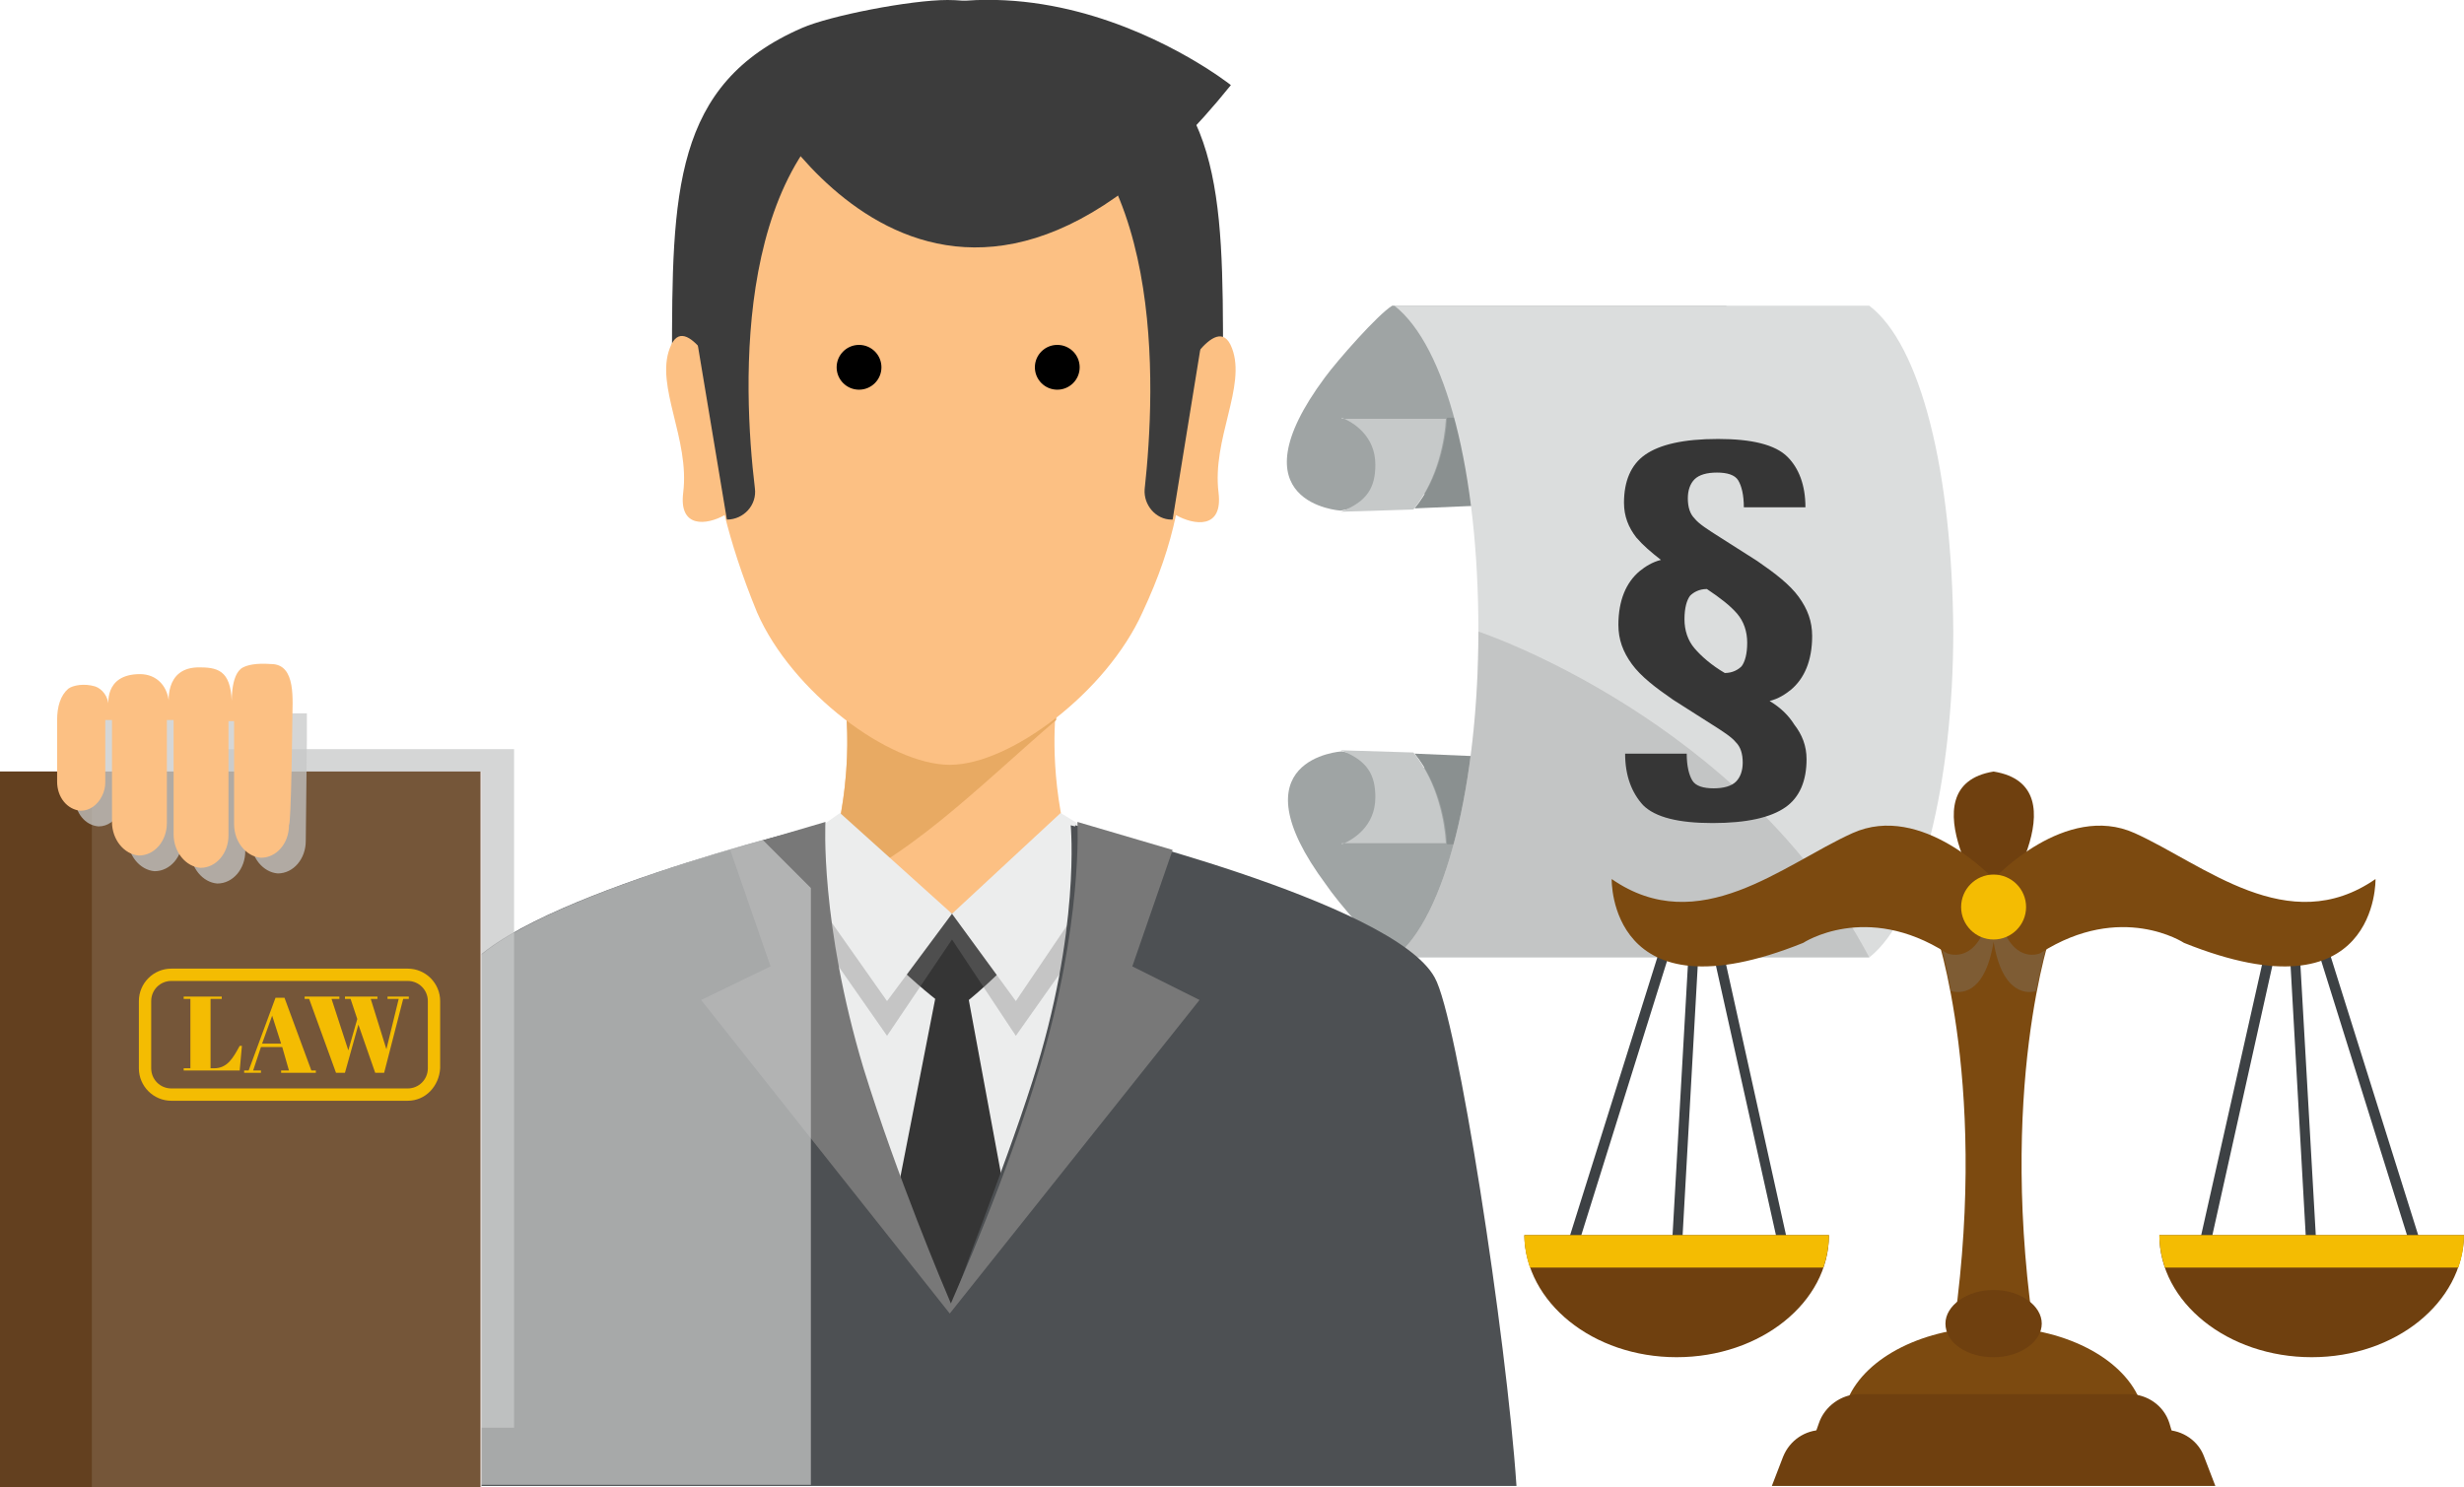
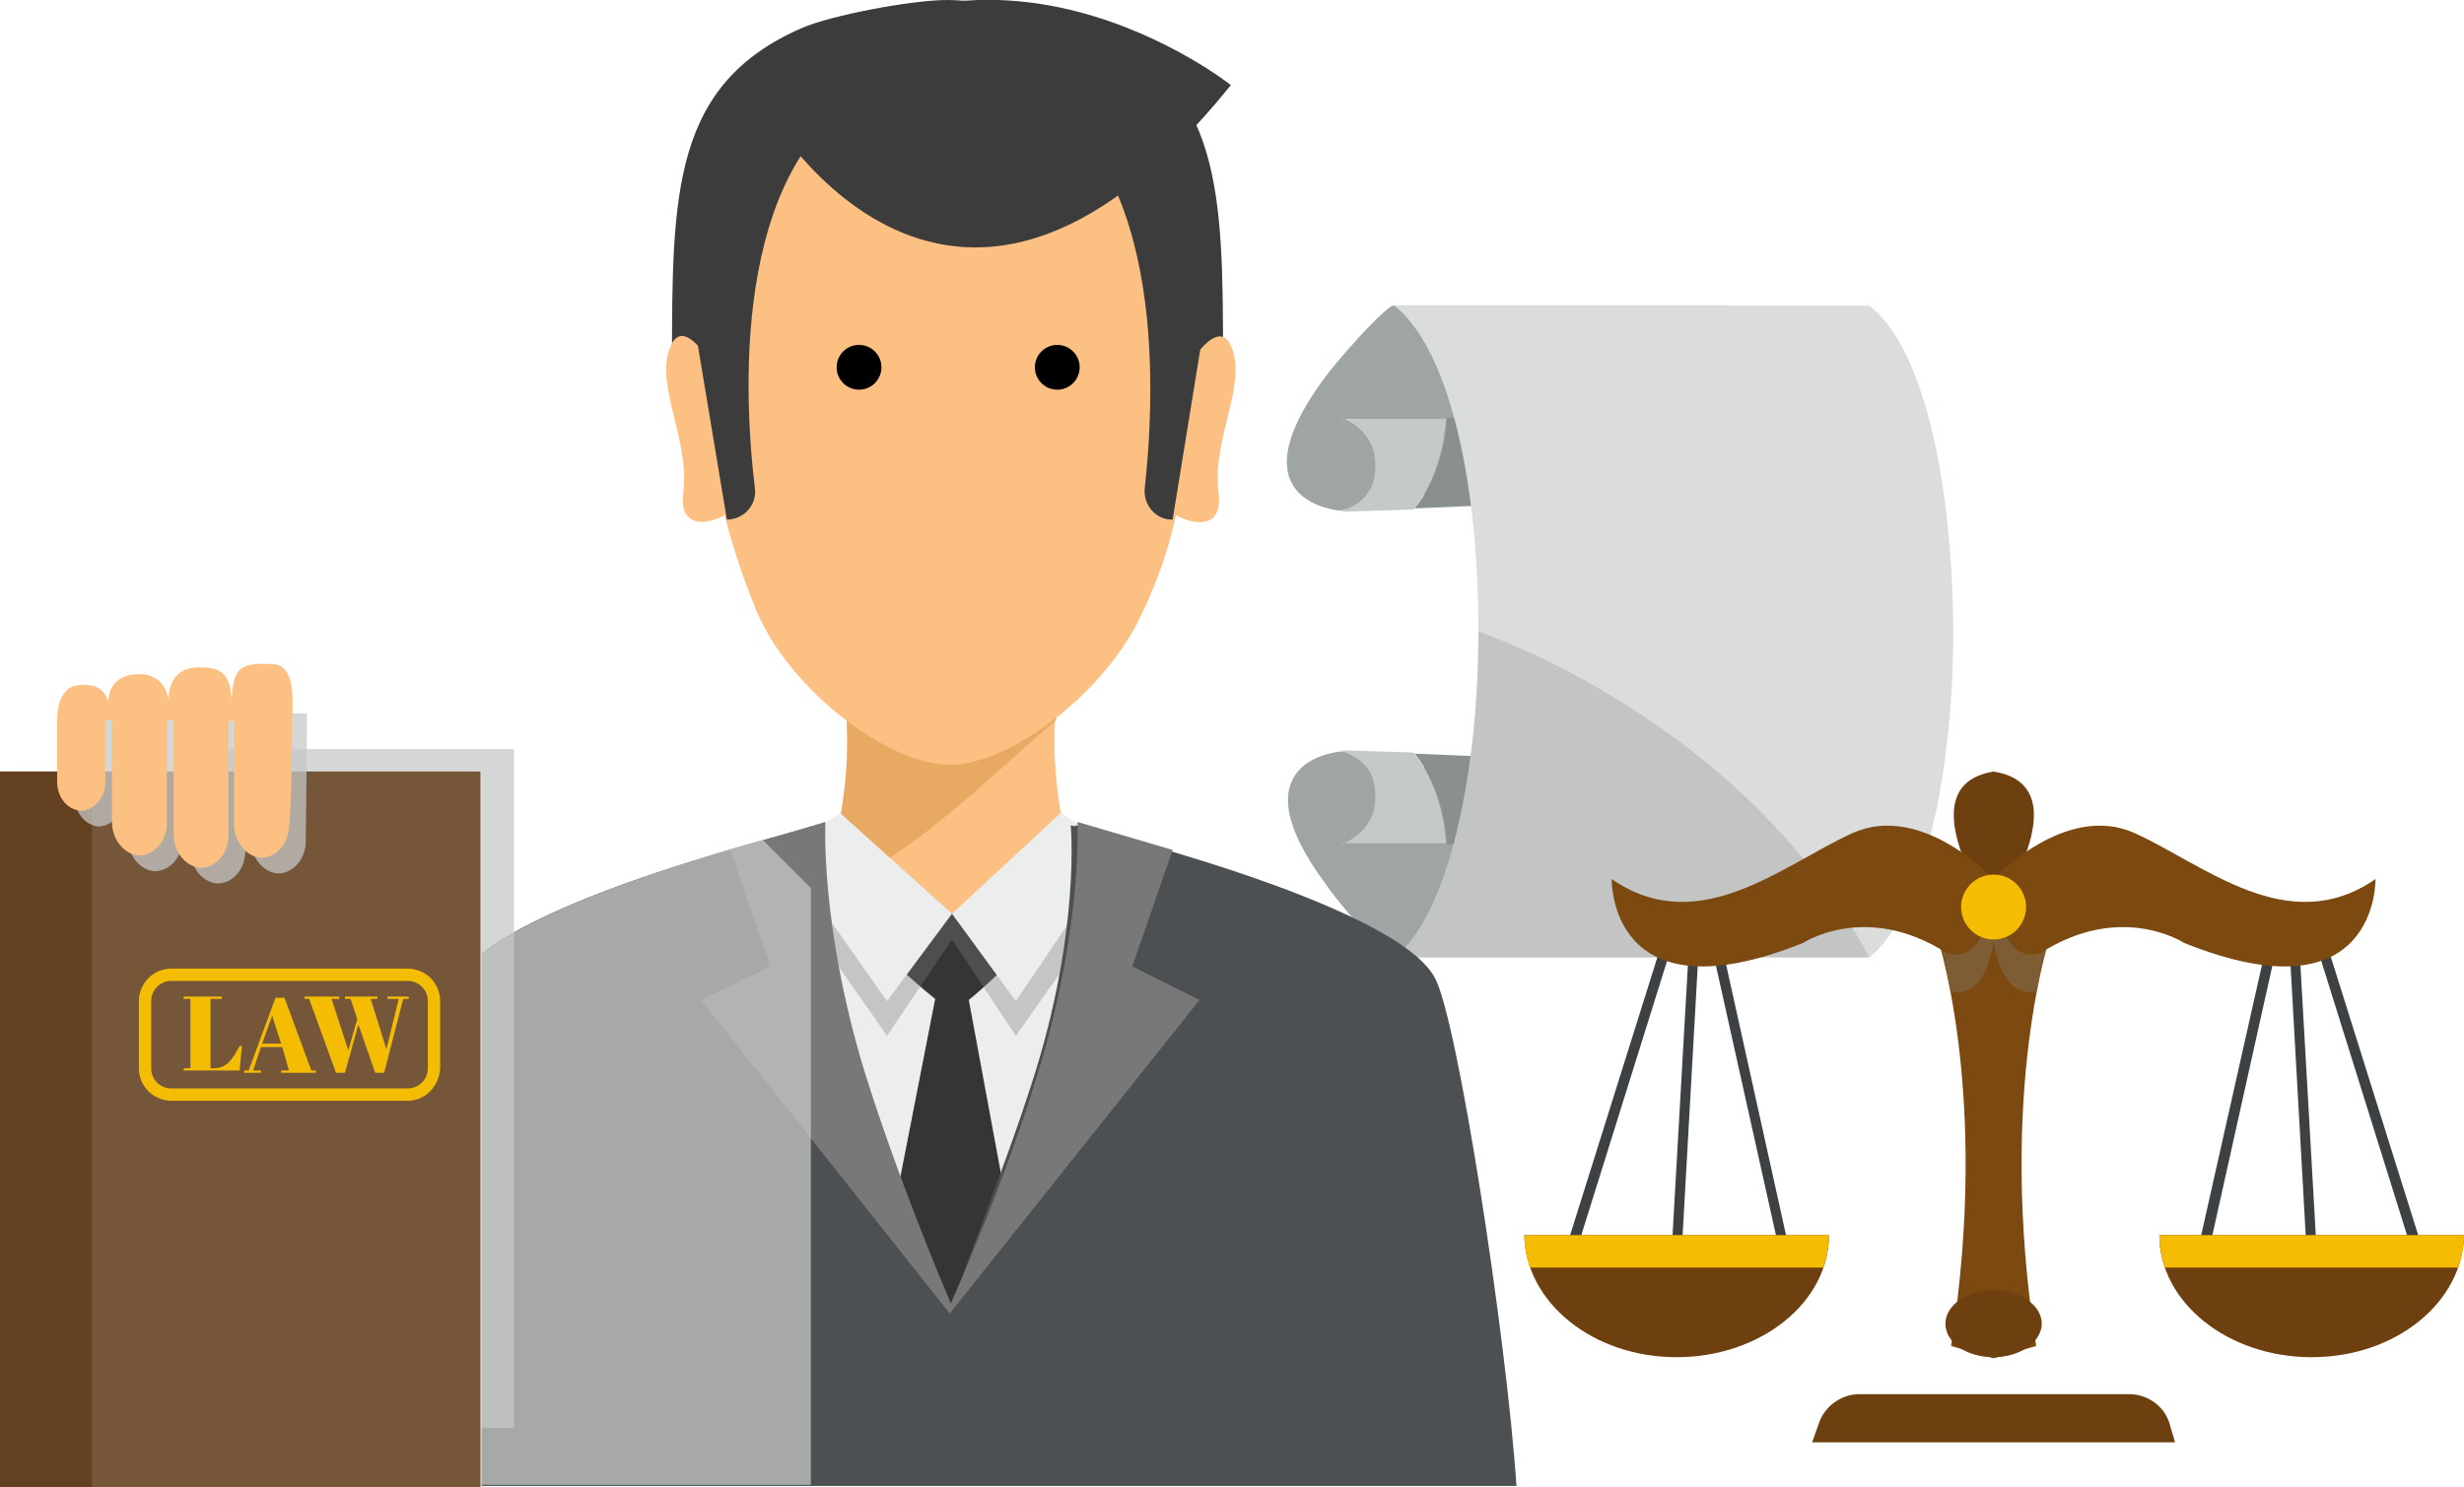
<svg xmlns="http://www.w3.org/2000/svg" id="Слой_1" x="0px" y="0px" viewBox="0 0 220 132.8" style="enable-background:new 0 0 220 132.8;" xml:space="preserve">
  <style type="text/css"> .st0{fill:#9FA4A4;} .st1{fill:#8A9090;} .st2{fill:#C6C9C9;} .st3{fill:#DBDDDD;} .st4{opacity:0.34;fill:#969696;} .st5{fill:#363636;} .st6{fill:#3C3C3C;} .st7{fill:#FCC083;} .st8{fill:#E8AA63;} .st9{fill:#ECEDED;} .st10{fill:#353535;} .st11{opacity:0.35;fill:#7D7D7D;} .st12{fill:#4D5053;} .st13{fill:#787878;} .st14{opacity:0.74;fill:#C6C8C8;} .st15{fill:#7D5F52;} .st16{fill:#E8E2E0;} .st17{fill:#755639;} .st18{fill:#63401F;} .st19{fill:#F4BC02;} .st20{fill:#6F400F;} .st21{fill:#3D4144;} .st22{fill:#7C4A10;} .st23{opacity:0.35;fill:#818078;} </style>
  <g>
    <g>
      <g>
        <g>
          <path class="st0" d="M154.2,27.3h-29.9c-1.3,0.8-4.9,4.9-6,6.4c-8.4,11.3,1.4,11.9,1.4,11.9l31.7-6.3 C144.4,34,152.5,28.3,154.2,27.3z" />
          <g>
            <path class="st1" d="M148,37.3h-18.8c-0.1,1.9-0.7,5.4-2.9,8.1l4.7-0.2l15.2-0.5C146.2,44.7,152,39.6,148,37.3z" />
            <path class="st2" d="M119.8,37.3c1,0.4,3,1.6,3,4.2c0,2-0.7,3.3-3.1,4.2l6.5-0.2c2.2-2.7,2.8-6.3,2.9-8.1H119.8z" />
          </g>
        </g>
        <g>
          <path class="st0" d="M124.3,85.4h29.9c-1.8-1.1-9.7-6.7-2.7-12l-31.7-6.3c0,0-9.8,0.6-1.4,11.9 C119.4,80.5,122.9,84.6,124.3,85.4z" />
          <g>
            <path class="st1" d="M148,75.4h-18.8c-0.1-1.9-0.7-5.4-2.9-8.1l4.7,0.2l15.2,0.5C146.2,68,152,73.1,148,75.4z" />
            <path class="st2" d="M119.8,75.4c1-0.4,3-1.6,3-4.2c0-2-0.7-3.3-3.1-4.2l6.5,0.2c2.2,2.7,2.8,6.3,2.9,8.1H119.8z" />
          </g>
        </g>
        <path class="st3" d="M166.9,27.3h-42.4c4.6,3.6,7.5,14.8,7.5,29.1c0,13.4-2.9,25.6-7.5,29.1h42.4c4.6-3.6,7.5-15.8,7.5-29.1 C174.3,42.1,171.5,30.8,166.9,27.3z" />
        <path class="st4" d="M132,56.4c0,13.4-2.9,25.6-7.5,29.1h42.4C155.6,64.2,132,56.4,132,56.4z" />
      </g>
-       <path class="st5" d="M158,62.6c0.8-0.2,1.4-0.6,1.9-1c1.2-1,1.9-2.6,1.9-4.8c0-1.3-0.4-2.4-1.2-3.5s-2.1-2.1-3.7-3.2l-3.3-2.1 c-1.1-0.7-1.9-1.2-2.3-1.7c-0.4-0.4-0.6-1-0.6-1.8c0-0.7,0.2-1.3,0.6-1.7c0.4-0.4,1.1-0.6,2-0.6c0.9,0,1.6,0.2,1.9,0.7 c0.3,0.5,0.5,1.3,0.5,2.4h5.5c0-2-0.6-3.5-1.6-4.5c-1.1-1.1-3.2-1.6-6.2-1.6c-3.1,0-5.2,0.5-6.5,1.4c-1.3,0.9-1.9,2.4-1.9,4.3 c0,1.2,0.4,2.2,1.1,3.1c0.6,0.7,1.3,1.3,2.2,2c-0.8,0.2-1.4,0.6-1.9,1c-1.2,1-1.9,2.6-1.9,4.8c0,1.3,0.4,2.4,1.2,3.5 c0.8,1.1,2.1,2.1,3.7,3.2l3.3,2.1c1.1,0.7,1.9,1.2,2.3,1.7c0.4,0.4,0.6,1,0.6,1.8c0,0.7-0.2,1.3-0.6,1.7c-0.4,0.4-1.1,0.6-2,0.6 c-0.9,0-1.6-0.2-1.9-0.7c-0.3-0.5-0.5-1.3-0.5-2.4v0h-5.5c0,2,0.6,3.5,1.6,4.6c1.1,1.1,3.2,1.6,6.2,1.6c3.1,0,5.2-0.5,6.5-1.4 c1.3-0.9,1.9-2.4,1.9-4.3c0-1.2-0.4-2.2-1.1-3.1C159.7,63.9,159,63.2,158,62.6z M151.3,57.9c-0.6-0.7-0.9-1.6-0.9-2.6 c0-1,0.2-1.7,0.5-2.1c0.3-0.3,0.8-0.6,1.5-0.6c1.2,0.8,2.1,1.5,2.7,2.2c0.6,0.7,0.9,1.6,0.9,2.6c0,1-0.2,1.7-0.5,2.1 c-0.3,0.3-0.8,0.6-1.5,0.6C152.8,59.4,151.9,58.6,151.3,57.9z" />
    </g>
    <g>
      <g>
        <path class="st6" d="M97.6,2.5C95.1,1.4,87.9,0,84.6,0c-3.3,0-10.5,1.4-13,2.5C60.1,7.5,60,17.2,60,32.2h24.6h24.6 C109.2,17.2,109.1,7.5,97.6,2.5z" />
        <g>
          <path class="st7" d="M94.4,62.4h-8.6h-1.8h-8.6c0,0,2.9,16.6-11,30.3l19.6,23.7h1.8l19.6-23.7C91.5,79,94.4,62.4,94.4,62.4z" />
          <path class="st8" d="M94.4,62.4h-8.6h-1.8h-8.6c0,0,1.4,8.1-2.4,17.6c8-3.1,14.3-9.7,21.3-15.7C94.3,63.1,94.4,62.4,94.4,62.4z" />
          <path class="st9" d="M74.3,75.8C72.9,81,70,87.1,64.4,92.7l19.6,23.7h1.8l19.6-23.7c-5.7-5.6-8.5-11.6-9.9-16.9L85,81.6 L74.3,75.8z" />
          <path class="st10" d="M74.3,75.8c-1.4,5.2,9.2,13.4,9.2,13.4l-5.3,27.1l6.7,4l6.6-4l-5-27c0,0,10.3-8.3,8.9-13.6L85,81.6 L74.3,75.8z" />
        </g>
        <path class="st7" d="M110,31.1c-0.7-1.9-2-0.9-3,0.3c0.3-14.7-7.5-22.2-7.5-22.2H84.9H70.3c0,0-7.8,7.5-7.6,22.1 c-1-1.2-2.2-2.1-2.9-0.2c-1.3,3.4,1.8,8.1,1.2,12.9c-0.4,3.2,2.1,2.9,3.7,2c0.6,2.4,1.5,5.3,2.9,8.7c3.1,7.1,11.8,13.6,17.2,13.6 c5.4,0,14-6.5,17.2-13.6c1.5-3.2,2.4-5.9,3-8.7c1.6,0.9,4.2,1.3,3.8-2C108.2,39.2,111.3,34.5,110,31.1z" />
        <polygon class="st11" points="100.3,78.9 94.7,75.6 85,81.6 75.2,75.6 69.7,78.9 79.2,92.5 85,83.9 90.7,92.5 " />
        <polygon class="st9" points="85,81.6 90.7,89.4 99.9,75.8 94.7,72.6 " />
        <polygon class="st9" points="85,81.6 79.2,89.4 69.9,76.2 75,72.6 " />
        <path class="st12" d="M128.1,87.3c-3.7-6.8-32.1-13.6-32.1-13.6c0,0,0,0,0,0.1l-0.4-0.1c0,0,0.9,9.4-3.4,22.8 c-1.4,4.4-3.1,8.9-4.5,12.7c-0.6,1.5-2.8,7.6-2.8,7.6s-2.8-6.2-3.4-7.6c-1.4-3.8-3-8.3-4.5-12.7c-4.4-13.4-3.4-22.7-3.4-22.8 l-0.4,0.1c0-0.1,0-0.1,0-0.1c0,0-28.4,6.8-32.1,13.6c-1.9,3.5-6.4,32-7.5,45.4h50.9h50.9C134.5,119.3,130.1,90.8,128.1,87.3z" />
        <path class="st13" d="M101.1,86.3l3.6-10.4l-8.5-2.5c0,0,0.5,9.1-3.4,22c-2.9,9.7-7.3,19.6-7.9,21c-0.6-1.4-4.8-11.3-7.8-21 c-3.9-13-3.4-22-3.4-22l-8.5,2.5l3.6,10.4l-6.2,3l22.2,28l22.3-28L101.1,86.3z" />
        <path class="st6" d="M67.8,8.8c0,0,16.4,30.7,42.1-1.2C109.9,7.6,87.4-10.3,67.8,8.8z" />
        <path class="st6" d="M67.4,43.6c-1.1-9.1-2-30.4,11.7-36.3l-4.2-2c0,0-12.2,2.5-13.3,21.3l3.3,19.8h0 C66.4,46.4,67.6,45.1,67.4,43.6z" />
        <path class="st6" d="M104.6,46.4h0.1l3.2-19.7C106.9,7.9,94.7,5.4,94.7,5.4l-4.2,2c13.6,5.9,12.7,27.2,11.7,36.3 C102.1,45.1,103.2,46.4,104.6,46.4z" />
      </g>
      <path class="st14" d="M72.4,79.3L68.1,75l-2.8,0.8l0,0c-8.7,2.6-21.6,7-24,11.4c-1.9,3.5-6.4,32-7.5,45.4h38.6V79.3z" />
    </g>
    <g>
      <polygon class="st14" points="18.7,66.9 18.7,69.5 2,69.5 2,127.5 45.9,127.5 45.9,66.9 " />
      <g>
        <rect y="68.9" class="st15" width="42.9" height="63.9" />
        <rect x="1.4" y="68.9" class="st16" width="41.6" height="63.9" />
        <rect y="68.9" class="st17" width="42.9" height="63.9" />
        <rect y="68.9" class="st18" width="8.2" height="63.9" />
        <g>
          <g>
            <path class="st19" d="M19.8,89v0.2h-1v6.2h0.3c1.2,0,1.7-0.9,2.3-2h0.2l-0.2,2.2h-5v-0.2h0.6v-6.2h-0.6V89H19.8z" />
            <path class="st19" d="M25.2,93.5h-1.9l-0.7,2.1h0.7v0.2h-1.5v-0.2h0.4l2.4-6.5h0.8l2.4,6.5h0.4v0.2h-3.1v-0.2h0.7L25.2,93.5z M23.4,93.2h1.7l-0.8-2.5L23.4,93.2z" />
            <path class="st19" d="M31.9,91l-0.6-1.8h-0.5V89h2.9v0.2h-0.6l1.4,4.5l1.1-4.5h-1V89h1.9v0.2H36l-1.7,6.6h-0.8L32,91.5 l-1.2,4.3h-0.8l-2.4-6.6h-0.4V89h3.1v0.2h-0.7l1.5,4.6L31.9,91z" />
          </g>
          <g>
            <path class="st19" d="M36.4,98.3H15.3c-1.6,0-2.9-1.3-2.9-2.9v-6c0-1.6,1.3-2.9,2.9-2.9h21.1c1.6,0,2.9,1.3,2.9,2.9v6 C39.2,97,38,98.3,36.4,98.3z M15.3,87.6c-1,0-1.8,0.8-1.8,1.8v6c0,1,0.8,1.8,1.8,1.8h21.1c1,0,1.8-0.8,1.8-1.8v-6 c0-1-0.8-1.8-1.8-1.8H15.3z" />
          </g>
        </g>
      </g>
    </g>
    <path class="st14" d="M22.2,63.4c0,0.2,0,0.3,0,0.5C22.2,63.7,22.2,63.6,22.2,63.4h-5.5c0,0.2,0,0.3,0,0.5c0-0.2-0.1-0.3-0.1-0.5 h-5.1c-0.1,0.6-0.1,1.1-0.1,1.1c0-0.4-0.1-0.8-0.3-1.1H7.3c-0.4,0.6-0.6,1.4-0.6,2.3v0c0,0.3,0,5.5,0,5.5c0,1.4,0.9,2.5,2.1,2.6h0 c0.8,0,1.5-0.5,1.9-1.3c0.2-0.4,0.3-0.8,0.3-1.2l0-5.6h0.4l0,7.2l0,1.9c0,1.6,1.1,2.9,2.4,3h0c1.4,0,2.5-1.3,2.5-2.9l0-0.6l0-8.6 H17l0,8.6l0,1.6c0,1.6,1.1,2.9,2.4,3l0,0c1.4,0,2.5-1.3,2.5-2.9l0-2.6l0-7.6h0.5l0,7.4l0,1.8c0,1.6,1.1,2.9,2.4,3h0 c1.4,0,2.5-1.3,2.5-2.9c0,0,0.1-8.9,0.1-9.1v0c0-0.7,0-1.5,0-2.3H22.2z" />
    <path class="st7" d="M26.1,64.4c0-1.8,0.4-5.1-1.9-5.1c-1.4-0.1-2.1,0.1-2.5,0.3c-1.2,0.6-1,3.5-1,3.5c0-3-1-3.5-2.8-3.5 c-3.4-0.1-2.8,3.5-2.8,3.5c0-1.8-1.1-2.9-2.6-2.9c-3.3,0-2.8,2.9-2.8,2.9c0-0.9-0.6-1.6-1.2-1.8c-1-0.3-2-0.1-2.4,0.2 c-0.7,0.6-1,1.6-1,2.8c0,0,0,0,0,0c0,0.3,0,5.5,0,5.5c0,1.4,0.9,2.5,2.1,2.6l0,0c0.8,0,1.5-0.5,1.9-1.3c0.2-0.4,0.3-0.8,0.3-1.2 l0-5.6H10l0,7.2l0,1.9c0,1.6,1.1,2.9,2.4,3l0,0c1.4,0,2.5-1.3,2.5-2.9l0-0.6l0-8.6h0.6l0,8.6l0,1.6c0,1.6,1.1,2.9,2.4,3h0 c1.4,0,2.5-1.3,2.5-2.9l0-2.6l0-7.6h0.5l0,7.4l0,1.8c0,1.6,1.1,2.9,2.4,3l0,0c1.4,0,2.5-1.3,2.5-2.9C26,73.5,26.1,64.6,26.1,64.4 C26.1,64.4,26.1,64.4,26.1,64.4z" />
    <g>
      <path class="st20" d="M178,68.9c-8,1.3,0,12.8,0,12.8S186.1,70.2,178,68.9z" />
      <g>
        <polygon class="st21" points="150.2,110.9 151.8,82.4 152.4,82.6 158.7,110.9 159.6,110.9 153.2,82 151,81 149.3,110.9 " />
        <polygon class="st21" points="141,110.9 150.1,81.8 149.2,81.6 140,110.9 " />
      </g>
      <path class="st20" d="M136.1,110.3c0.1,6,6.1,10.9,13.6,10.9c7.5,0,13.6-4.9,13.6-10.9H136.1z" />
      <g>
        <polygon class="st21" points="216.1,110.9 206.9,81.6 206,81.8 215.1,110.9 " />
        <polygon class="st21" points="197.4,110.9 203.7,82.6 204.3,82.4 205.9,110.9 206.8,110.9 205.1,81 202.9,82 196.4,110.9 " />
      </g>
      <path class="st20" d="M220,110.3c-0.1,6-6.1,10.9-13.6,10.9c-7.5,0-13.6-4.9-13.6-10.9H220z" />
      <path class="st19" d="M162.8,113.2c0.3-0.9,0.5-1.9,0.5-2.9h-27.2c0,1,0.2,2,0.5,2.9H162.8z" />
      <path class="st19" d="M219.5,113.2c0.3-0.9,0.5-1.9,0.5-2.9h-27.2c0,1,0.2,2,0.5,2.9H219.5z" />
      <path class="st22" d="M183.2,83.1L178,81l-5.2,2.1c0,0,5,14.2,1.4,37.1l3.8,1.1l3.8-1.1C178.2,97.3,183.2,83.1,183.2,83.1z" />
-       <path class="st22" d="M191,124.9c-1.6-3.7-6.8-6.4-13-6.4c-6.2,0-11.4,2.7-13,6.4H191z" />
      <path class="st20" d="M182.3,118.2c0,1.6-1.9,3-4.3,3c-2.4,0-4.3-1.3-4.3-3c0-1.6,1.9-3,4.3-3 C180.4,115.2,182.3,116.6,182.3,118.2z" />
      <path class="st23" d="M178.5,81.2c-0.2,0.2-0.3,0.3-0.4,0.4c-0.1-0.1-0.2-0.2-0.4-0.4l-4.8,1.9c0,0,0.7,1.9,1.3,5.4 c0.7,0.2,3,0.5,3.8-4.4c0.8,4.9,3.2,4.6,3.8,4.4c0.7-3.5,1.3-5.4,1.3-5.4L178.5,81.2z" />
      <path class="st22" d="M178,78.5c0,0-6.4-6.9-12.6-4.1c-6.2,2.8-13.7,9.5-21.5,4.1c0,0-0.3,12.7,17.1,5.7c0,0,5.6-3.7,12.8,0.9 C173.7,85.1,177.6,86.9,178,78.5z" />
      <path class="st22" d="M178,78.5c0,0,6.4-6.9,12.6-4.1c6.2,2.8,13.7,9.5,21.5,4.1c0,0,0.3,12.7-17.1,5.7c0,0-5.6-3.7-12.8,0.9 C182.3,85.1,178.5,86.9,178,78.5z" />
      <path class="st19" d="M180.9,81c0,1.6-1.3,2.9-2.9,2.9c-1.6,0-2.9-1.3-2.9-2.9c0-1.6,1.3-2.9,2.9-2.9 C179.6,78.1,180.9,79.4,180.9,81z" />
      <path class="st20" d="M194.2,128.8h-32.4l0.6-1.7c0.5-1.5,2-2.6,3.6-2.6h24.1c1.6,0,3.1,1,3.6,2.6L194.2,128.8z" />
-       <path class="st20" d="M197.8,132.7h-39.6l1-2.6c0.6-1.5,2-2.4,3.5-2.4h30.6c1.6,0,3,1,3.5,2.4L197.8,132.7z" />
    </g>
    <circle cx="94.4" cy="32.8" r="2" />
    <circle cx="76.7" cy="32.8" r="2" />
  </g>
</svg>